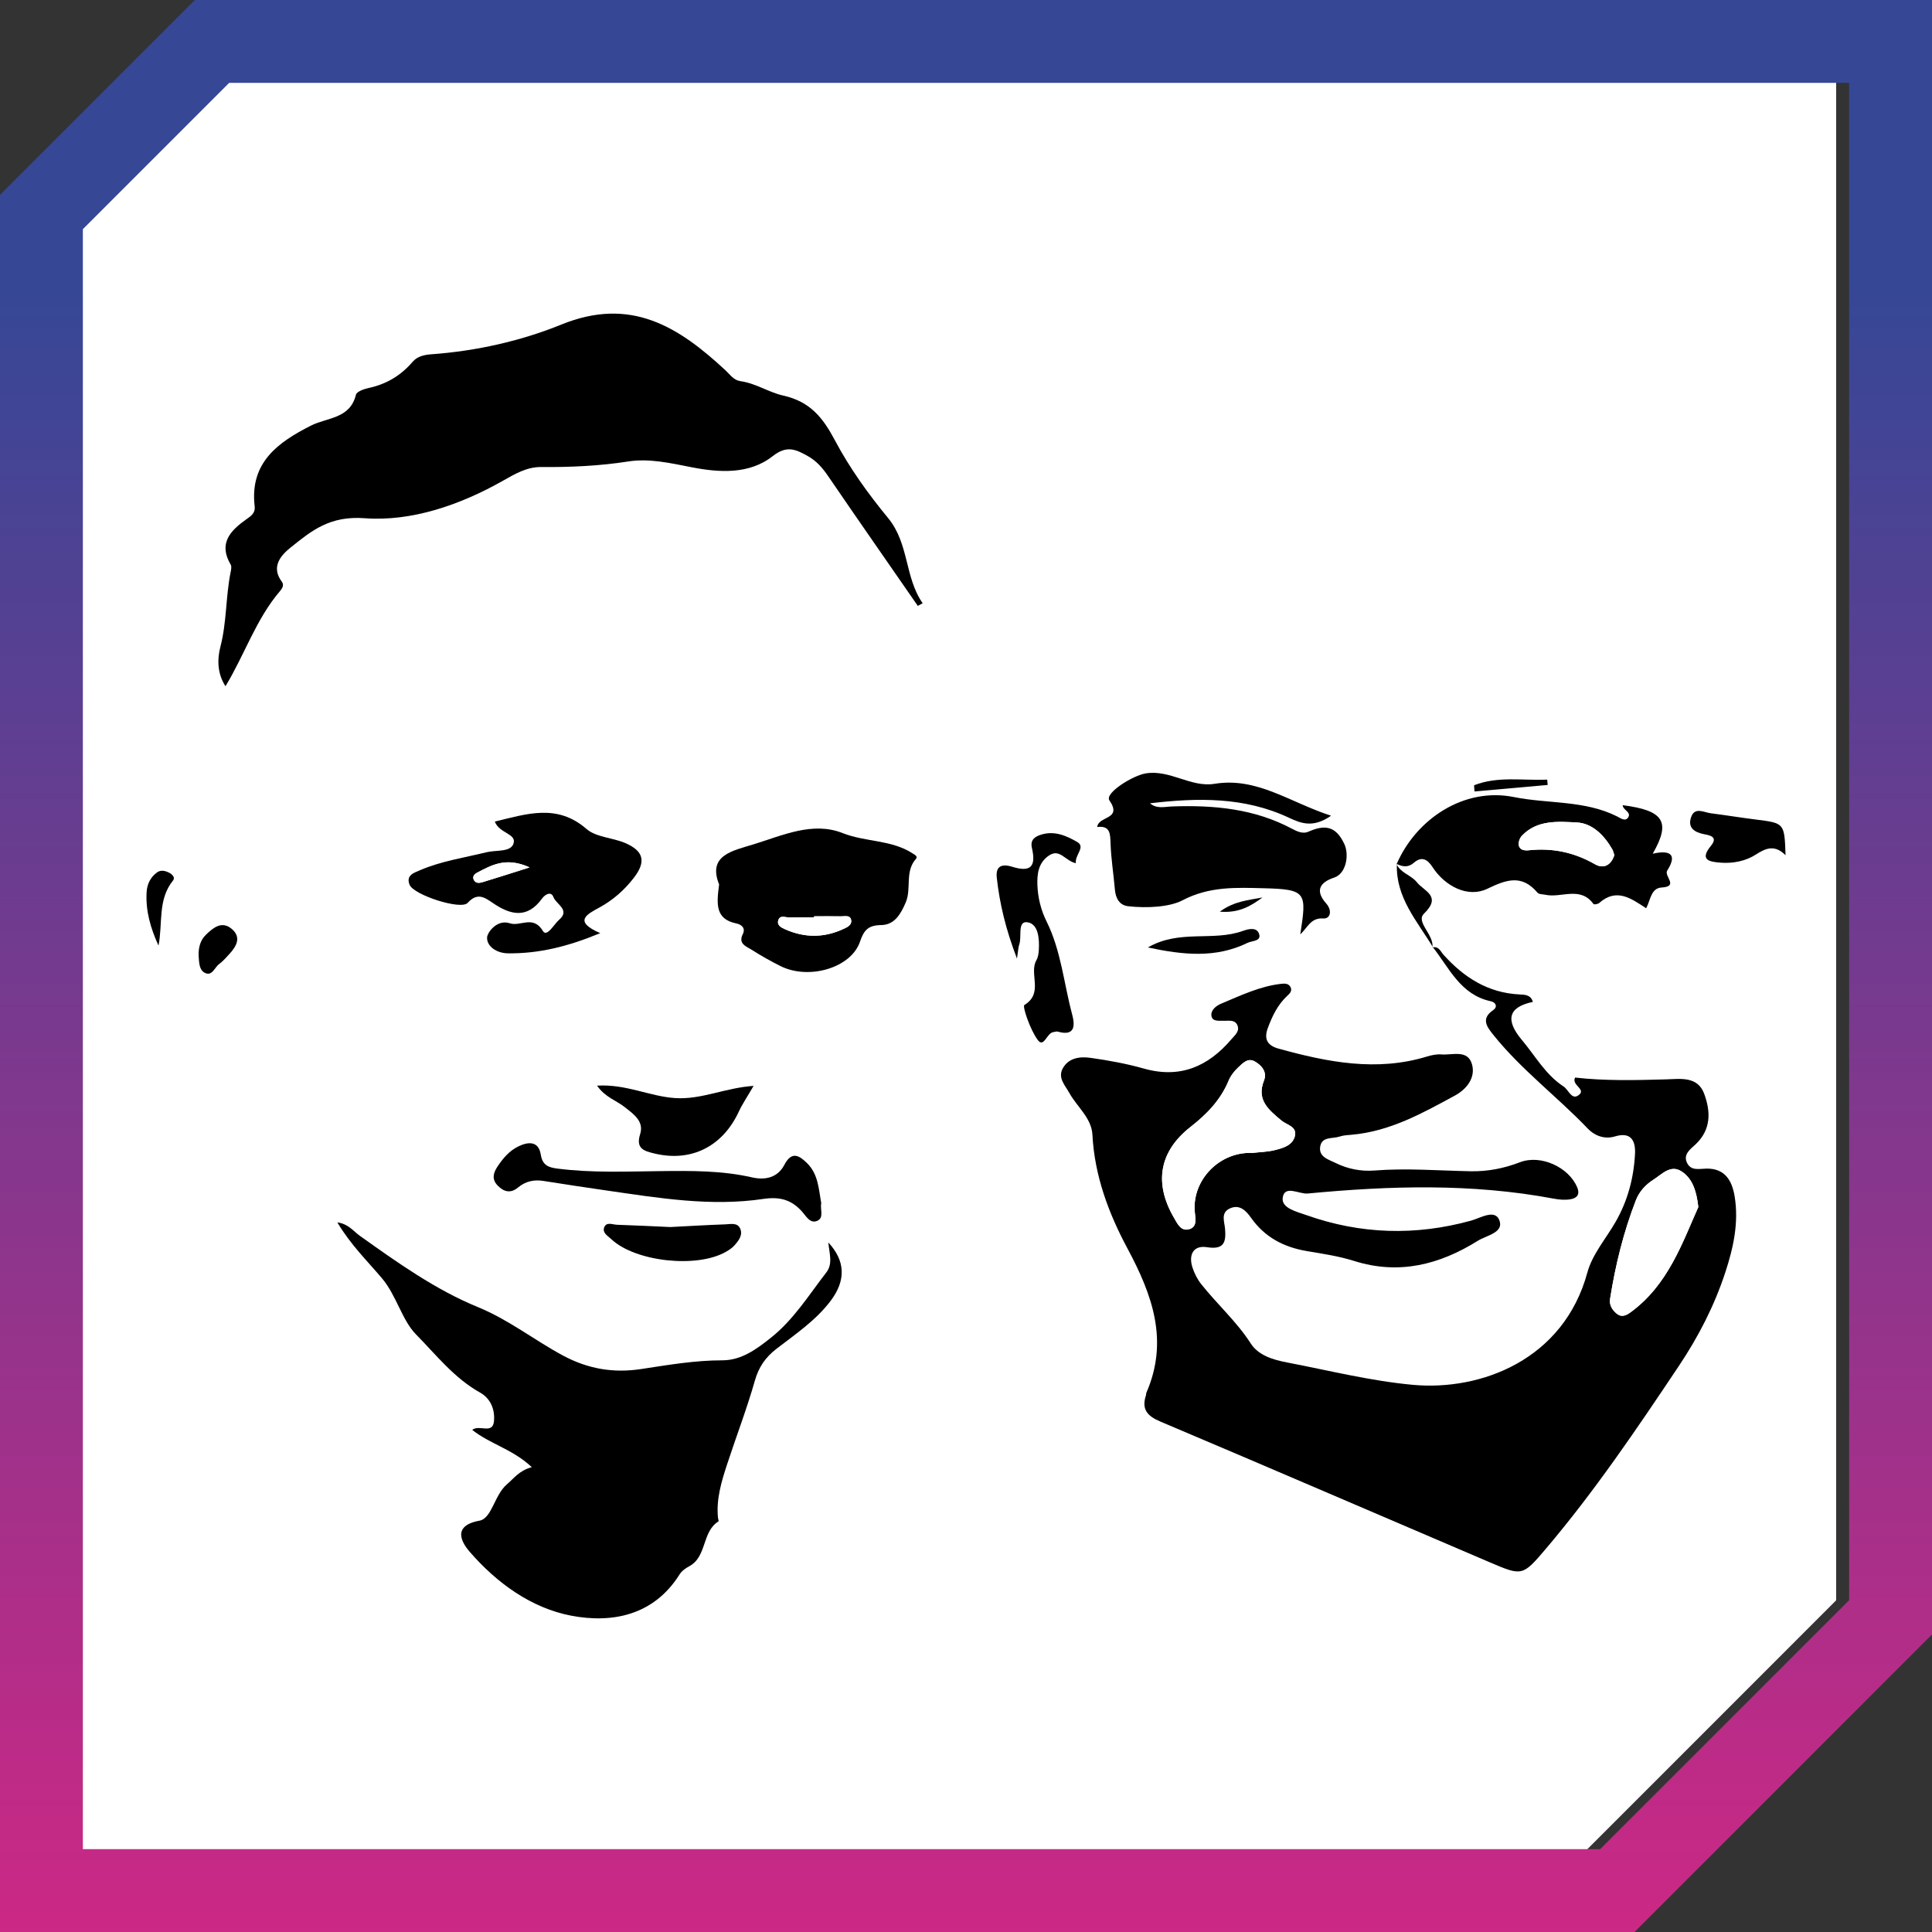
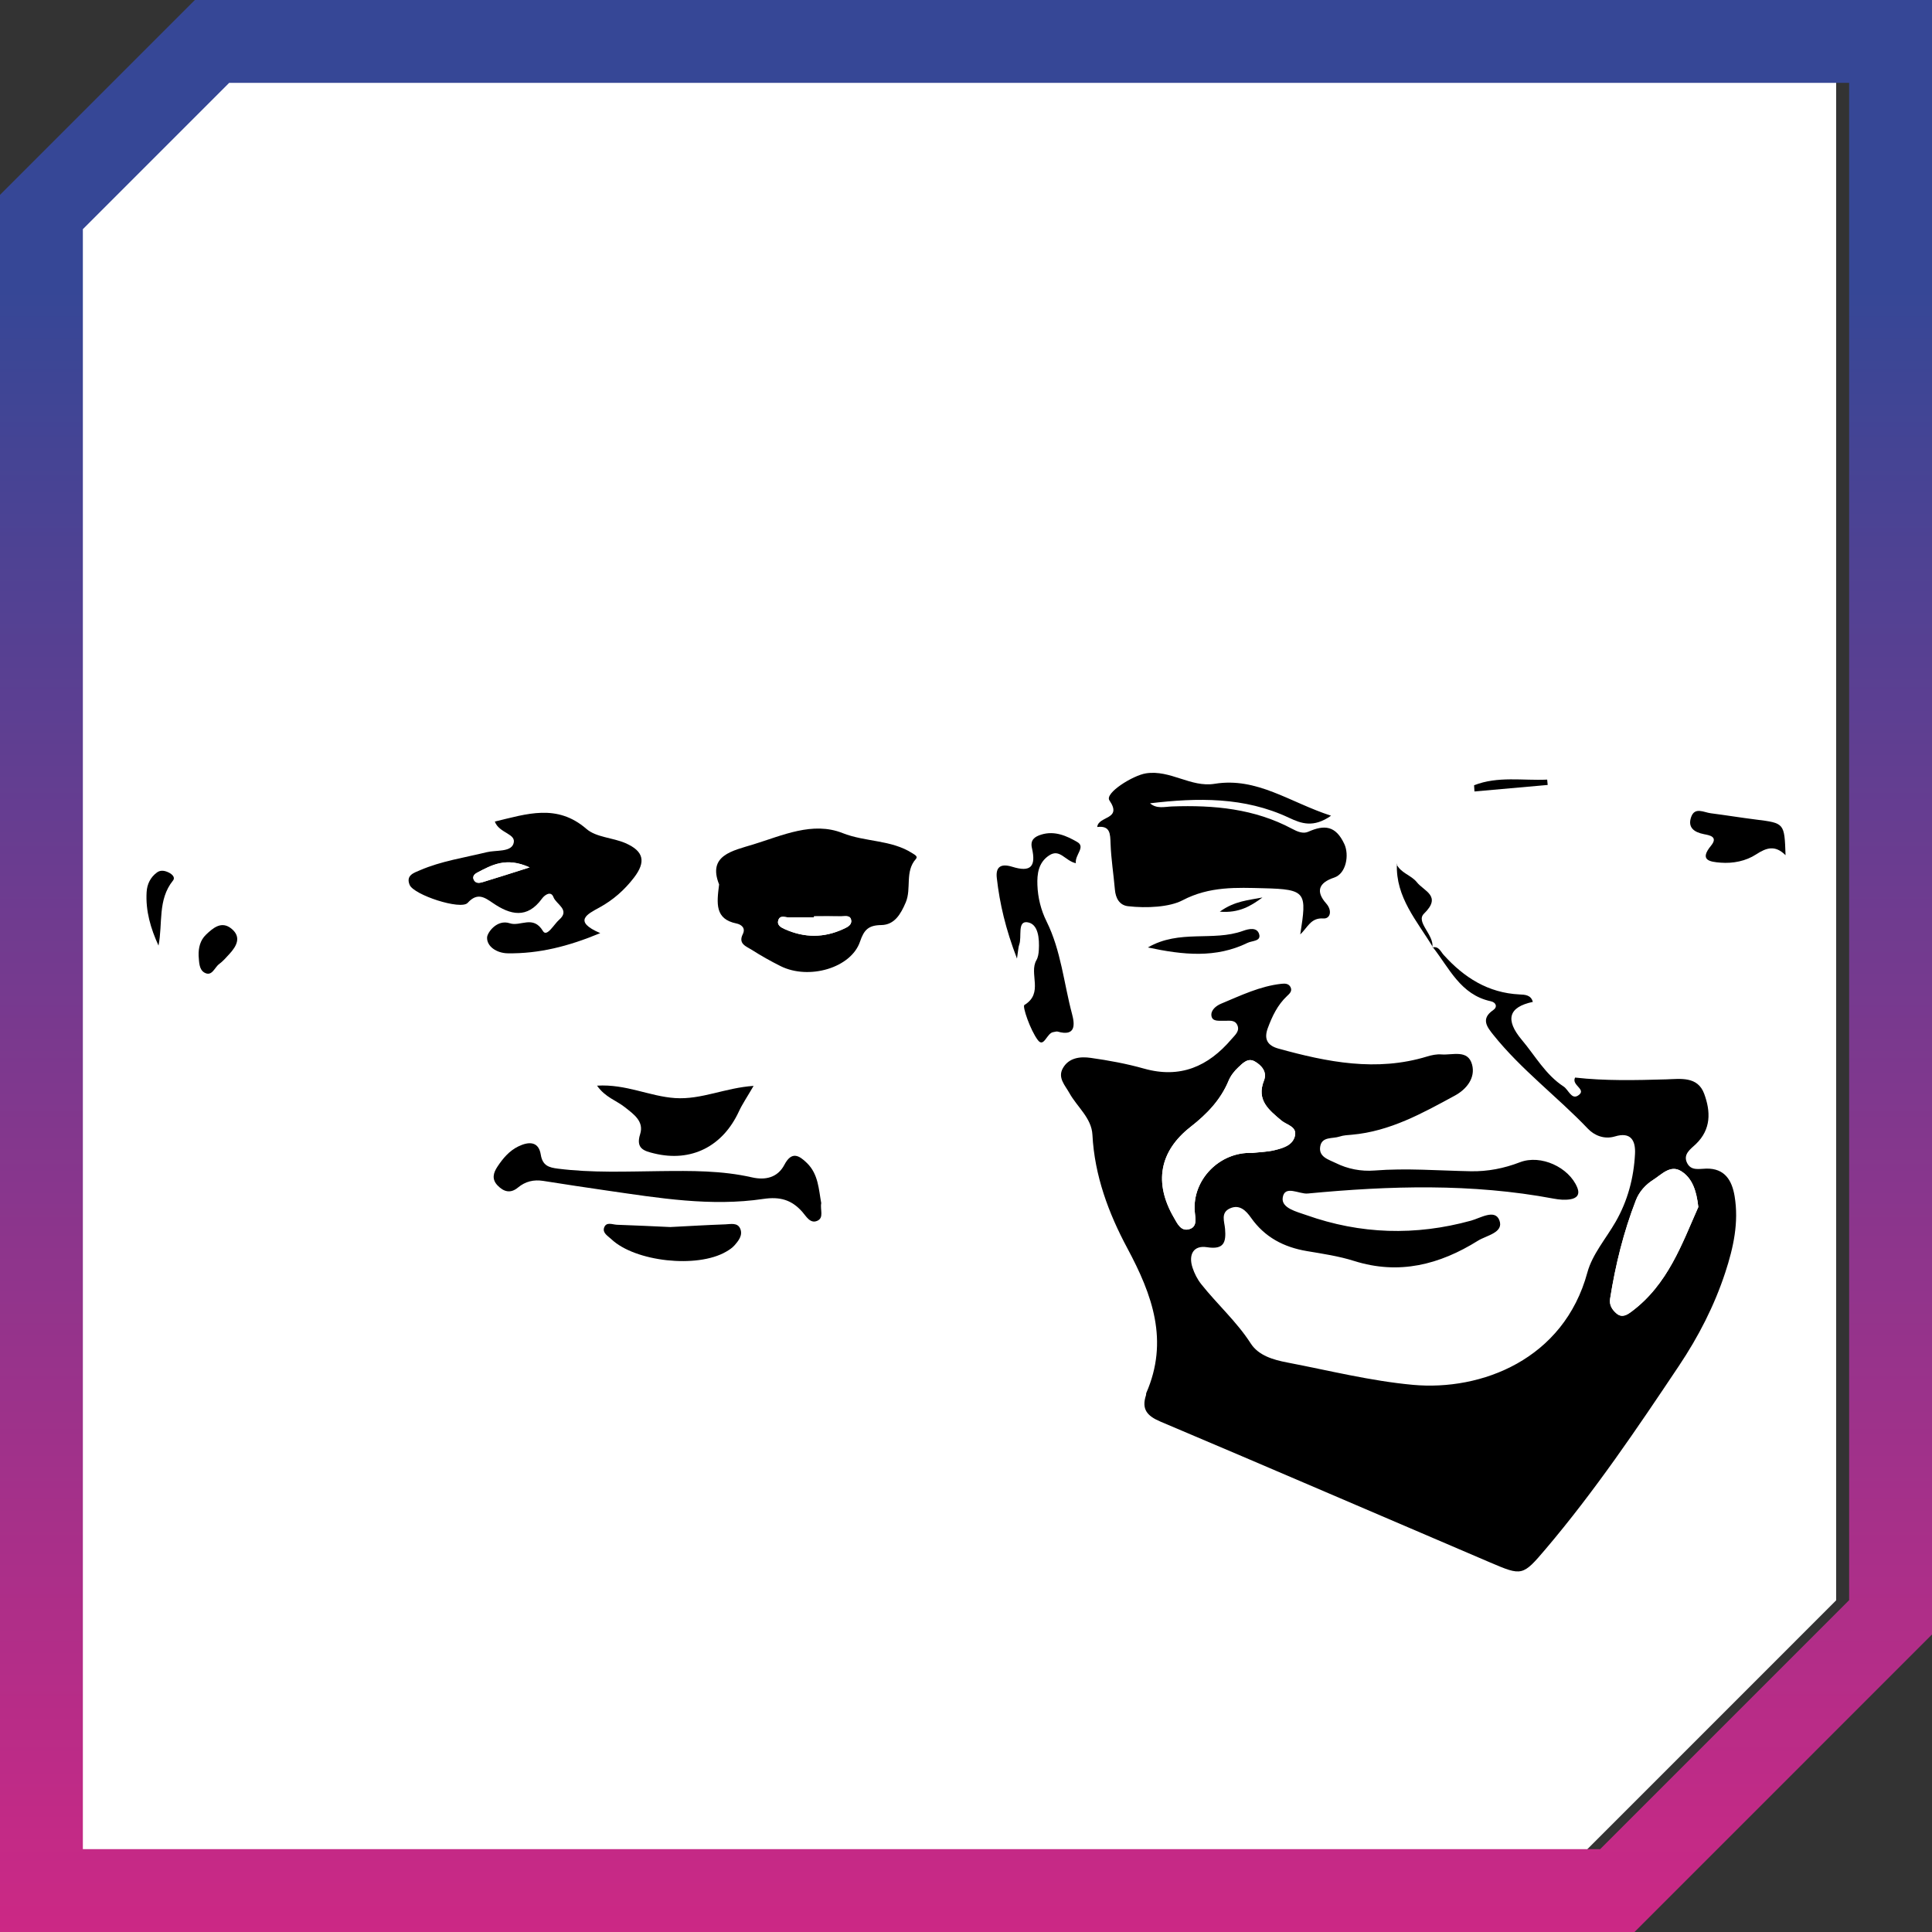
<svg xmlns="http://www.w3.org/2000/svg" id="Calque_1" data-name="Calque 1" viewBox="0 0 942.94 942.95">
  <rect x="0" y="0" width="942.94" height="942.95" fill="#333333" stroke="none" />
  <defs>
    <style>
      .cls-1 {
        fill: url(#Dégradé_sans_nom_11_-_copie);
      }

      .cls-1, .cls-2, .cls-3 {
        stroke-width: 0px;
      }

      .cls-4 {
        stroke: #fff;
        stroke-miterlimit: 10;
        stroke-width: .5px;
      }

      .cls-4, .cls-3 {
        fill: #fff;
      }
    </style>
    <linearGradient id="Dégradé_sans_nom_11_-_copie" data-name="Dégradé sans nom 11 - copie" x1="471.47" y1="0" x2="471.47" y2="942.95" gradientUnits="userSpaceOnUse">
      <stop offset=".15" stop-color="#364796" />
      <stop offset="1" stop-color="#cc2885" />
    </linearGradient>
  </defs>
  <polygon class="cls-4" points="33.84 111.85 105.26 40.44 895.9 40.44 895.9 780.97 774.38 902.51 33.84 902.51 33.84 111.85" />
  <g>
    <path class="cls-2" d="m699.09,462.42c3.13-.78,4.01,1.98,5.49,3.62,9.96,11.05,21.71,18.57,37.06,19.31,2.56.12,5.56.17,6.48,3.64q-17.77,3.75-5.37,18.55c6.56,7.79,11.54,16.96,20.39,22.75,2.38,1.56,3.82,6.48,7.03,4.42,4.64-2.99-3.42-4.97-1.42-8.79,14.58,1.66,29.49,1.31,44.43.88,6.86-.2,15.39-1.66,18.58,7.05,3.15,8.59,3.5,17.3-4.12,24.59-2.48,2.37-6.51,4.95-4.11,9.39,1.98,3.66,5.78,2.6,9.2,2.53,9.05-.21,12.58,5.71,13.87,13.44,2.13,12.8-.57,25.1-4.54,37.2-5.35,16.32-13.12,31.41-22.67,45.68-20.48,30.63-41.1,61.17-64.98,89.31-11.26,13.27-11.56,13.23-27.07,6.62-53.65-22.9-107.19-46.05-160.93-68.76-6.6-2.79-9.36-6.08-7.07-12.96.1-.32-.01-.71.12-1.01,11.1-25.46,3.02-47.82-9.26-70.7-9.1-16.97-16-35.38-17.02-55.33-.42-8.2-7.47-13.57-11.24-20.36-2.09-3.77-5.84-7.44-3.19-12.14,2.93-5.19,8.52-5.76,13.57-5.04,8.75,1.23,17.53,2.84,26.03,5.24,17.7,4.98,31.35-1.05,42.69-14.36,1.7-2,4.32-4.02,2.76-7.08-1.3-2.55-4.13-1.81-6.45-1.9-2.34-.09-5.59.51-6.07-2.33-.48-2.86,2.3-5.02,4.74-6.03,9.56-3.98,18.96-8.56,29.47-9.7,1.8-.19,3.51-.1,4.39,1.66.95,1.91-.5,3.18-1.73,4.33-4.62,4.33-7.23,9.85-9.38,15.65-1.94,5.25-.29,8.48,5.18,9.99,23.89,6.61,47.85,11.39,72.5,3.88,2.26-.69,4.74-1.22,7.06-1.03,5.41.44,12.93-2.58,14.96,4.96,1.75,6.53-2.76,12.07-8.34,15.1-15.87,8.63-31.74,17.49-50.31,19.13-2.03.18-4.15.26-6.06.91-3.35,1.13-8.44-.11-9.37,4.63-1.05,5.33,4.11,6.57,7.56,8.28,5.87,2.92,12.38,4.15,18.86,3.65,15.7-1.23,31.35.06,47.02.36,8.28.15,16.21-1.39,23.99-4.39,10.2-3.93,23.95,2.45,27.98,12.32,1.53,3.75-.53,5.29-3.42,5.76-2.62.43-5.46.17-8.11-.33-39.88-7.5-79.98-6.3-120.06-2.49-4.11.39-11.29-4.38-12.17,2.09-.69,5.07,6.9,6.79,11.54,8.44,26.46,9.39,53.25,10.18,80.37,2.71,4.56-1.25,11.67-5.81,13.83-.21,2.35,6.07-6.25,7.38-10.44,10-18.69,11.67-38.5,16.81-60.45,9.88-7.44-2.35-15.3-3.51-23.03-4.81-11.28-1.9-20.58-6.75-27.3-16.3-2.37-3.36-5.53-6.68-10.27-4.54-4.65,2.11-2.67,6.42-2.38,9.98.53,6.49-.44,10.29-8.84,8.96-6.68-1.05-9.09,3.73-7.05,9.96.93,2.86,2.39,5.73,4.26,8.08,7.81,9.84,17.27,18.23,24.17,28.95,3.8,5.9,11.01,7.98,17.76,9.27,20.43,3.92,40.77,9.03,61.41,10.92,33.35,3.04,73.61-12.37,85.13-54.87,2.4-8.84,9.09-16.52,13.8-24.73,5.88-10.25,8.83-21.38,9.44-33.1.35-6.68-2.14-10.86-9.77-8.55-5.29,1.6-10.14-.53-13.19-3.73-15.01-15.74-32.63-28.85-46.26-45.93-3-3.76-6.15-7.77-.02-11.96,2.26-1.55,1.46-3.79-1.17-4.35-14.73-3.17-20.22-16.16-28.28-26.41.02-.02-.2.22-.2.22Zm-87.96,100.29c3.69-.43,7.48-.49,11.06-1.38,3.93-.98,8.46-2.22,9.73-6.57,1.45-4.96-3.89-5.66-6.51-7.88-6.11-5.17-12.31-9.93-8.48-19.57,1.63-4.1-1.13-7.35-4.53-9.28-3.34-1.9-5.86.88-8,2.87-1.94,1.81-3.74,4.1-4.75,6.53-3.93,9.44-10.6,16.33-18.55,22.54-15.32,11.97-17.95,27.4-8.2,44.22,1.71,2.95,3.4,6.83,7.38,5.77,4.26-1.14,3.12-5.24,2.84-8.64-1.29-15.44,12.1-29.29,28.03-28.62Zm217.76,26.39c-.9-8.11-3.01-14.14-8.38-17.5-5.27-3.29-9.49,1.61-13.62,4.22-3.77,2.38-6.86,5.82-8.47,9.97-6.02,15.54-10,31.65-12.59,48.1-.47,3.01.94,5.28,3.08,7.13,2.7,2.33,5.18.76,7.35-.86,17.85-13.26,24.71-33.27,32.63-51.06Z" />
-     <path class="cls-2" d="m447.96,295.73c-14.59-21.08-29.26-42.1-43.72-63.27-2.75-4.02-5.67-7.47-10.02-9.89-5.83-3.24-10.18-5.38-17.11.07-11.48,9.04-26.29,8-39.54,5.41-10.38-2.03-20.68-4.42-30.91-2.83-14.19,2.21-28.3,2.84-42.58,2.72-6.94-.06-12.65,3.32-18.77,6.78-20.77,11.76-44.5,19.91-67.25,18.21-17.08-1.28-25.9,6.01-36.23,14.3-4.6,3.69-9.79,9.33-4.28,16.68,1.23,1.64.22,3.28-.91,4.6-11.68,13.66-17.16,30.83-26.59,46.42-3.98-6.14-4.11-13.03-2.47-19.33,3.1-11.92,2.56-24.22,4.94-36.16.25-1.26.64-2.91.08-3.85-6.14-10.4-.18-16.59,7.58-22.1,2.3-1.63,4.5-3.03,4.11-6.38-2.48-21.26,11.27-31.2,27.53-39.41,7.93-4,19.04-3.26,21.9-15.05.37-1.52,3.87-2.78,6.11-3.26,8.67-1.84,15.77-6.05,21.51-12.76,2.36-2.76,5.74-3.47,9.24-3.72,21.87-1.59,43.6-6.46,63.36-14.49,34-13.83,57.34,1.14,80.15,22.33,2.24,2.08,3.99,4.82,7.29,5.28,7.46,1.03,13.99,5.51,20.81,7.02,13.22,2.93,19.41,10.75,25.33,21.91,7.14,13.46,16.24,26.12,25.96,37.92,10.28,12.49,8.01,28.93,16.84,41.53-.79.44-1.58.87-2.37,1.31Z" />
-     <path class="cls-2" d="m259.57,716.09c-9.34-8.82-20.19-11.18-29.09-18.21,3.43-2.79,10.02,2.39,10.62-4.31.52-5.86-1.79-11.12-6.82-13.92-12.62-7.04-21.53-18.53-31.22-28.35-6.87-6.96-9.56-19.06-16.66-27.45-7.22-8.53-15.31-16.39-21.76-27.25,5.45.75,7.86,4.33,10.92,6.51,18.37,13.07,37.01,26.38,57.67,34.83,15.13,6.19,27.43,16.06,41.39,23.57,12.38,6.66,24.78,8.74,38.37,6.66,13.13-2,26.21-4.25,39.61-4.25,9.31,0,16.68-5.47,23.67-11.04,11.11-8.83,18.51-20.83,27.04-31.87,3.24-4.2,1.52-8.99.96-14.61,8.35,8.93,8.6,18.44,1.36,28.19-7.22,9.73-17.25,16.43-26.66,23.71-5.35,4.14-8.65,8.86-10.55,15.55-3.9,13.75-9.07,27.14-13.52,40.75-2.76,8.42-5.35,16.92-4.5,25.99.06.68.49,1.81.26,1.95-8.2,5.07-5.5,17.22-14.31,21.92-1.76.94-3.62,2.27-4.65,3.92-12.58,20.07-32.91,23.99-52.94,20.17-19.46-3.72-36.35-15.97-49.56-31.23-3.11-3.6-9.39-12.52,4.76-15.12,6.18-1.13,7.26-12.51,13.5-17.8,3.33-2.82,5.94-6.72,12.13-8.33Z" />
    <path class="cls-2" d="m649.65,398.12c-8.64,6.03-14.51,3.84-20.57.99-21.74-10.23-44.64-9.79-67.79-7.05,3.26,2.86,7.19,1.67,10.79,1.54,20.36-.73,40.2,1.09,58.58,10.93,2.47,1.32,5.3,2.56,7.83,1.43,7.91-3.51,13.42-3.06,17.64,6,2.43,5.23.97,14.4-4.99,16.37-7.6,2.51-9.04,6.79-3.89,12.6,3.1,3.49,2.05,7.58-1.38,7.34-6.14-.44-7.61,4.37-11.26,7.79,3.17-20.44,3.21-22.04-17.93-22.54-12.87-.31-26.33-1.06-39.56,5.9-6.3,3.31-17.49,3.92-26.57,2.87-4.17-.48-6.05-3.88-6.41-8.11-.64-7.46-1.84-14.88-2.11-22.35-.18-4.78-.05-8.98-6.51-8.2.52-5.5,12.47-3.47,5.95-12.99-2.44-3.55,11.49-12.23,17.88-13.2,11.9-1.81,21.86,7,33.46,5.11,20.72-3.37,36.66,9.05,56.85,15.58Z" />
    <path class="cls-2" d="m350.97,431.66c-5.71-14.24,6.54-16.41,16.69-19.53,14.2-4.37,28.96-11.32,43.55-5.54,11.21,4.44,23.76,3.2,34.1,9.86,1.22.78,2.8,1.55,1.71,2.77-5.52,6.21-2.04,14.39-4.98,21.26-2.47,5.75-5.49,10.92-11.93,11.01-6.24.09-8.41,2.29-10.38,8.11-4.35,12.82-24.93,18.8-38.73,11.94-4.84-2.41-9.57-5.08-14.12-7.98-2.61-1.66-6.73-2.87-4.35-7.64,1.59-3.18-.99-4.77-3.1-5.2-10.52-2.16-9.66-9.68-8.46-19.05Zm46.33,15.55c0,.17,0,.34,0,.51-4.07,0-8.14-.06-12.21.03-1.84.04-4.39-1.32-5.23,1.39-.76,2.46,1.39,3.54,3.25,4.37,9.51,4.25,19.04,4.28,28.51-.11,1.82-.84,4.13-1.86,3.83-4.16-.36-2.81-3.04-1.98-4.92-2.01-4.41-.08-8.82-.02-13.23-.02Z" />
-     <path class="cls-2" d="m681.7,421.63c9.52-21.93,32.85-37.51,57.16-32.62,16.73,3.36,34.55,1.49,50.37,9.45,1.75.88,4,2.64,5.4.52,1.75-2.63-2.59-3.58-2.64-6,20.08,2.59,23.6,8.08,14.64,23.69,8.02-1.85,12.36-.02,7.09,8.2-1.74,2.71,5.88,7.79-2.75,8.29-5.27.3-5.44,6.32-7.54,10.13-7.44-4.9-14.51-10.02-22.91-2.57-.63.56-2.53.85-2.79.5-6.44-8.89-15.68-2.83-23.44-4.51-1.33-.29-3.18-.19-3.89-1.03-7.66-9.03-15.11-6.43-24.52-1.89-9.41,4.54-20.64-1.2-26.73-10.62-2.38-3.67-5.22-5.49-9.15-2.05-2.75,2.41-5.57,1.92-8.49.46l.18.04Zm106.2-4.27c-.34-.98-.53-2.01-1.02-2.87-3.92-6.82-9.72-12.7-17.28-13.08-9.16-.46-19.38-1.39-26.83,6.5-1.02,1.08-1.77,3.11-1.54,4.51.4,2.42,2.78,2.8,4.86,2.57,11.54-1.26,22.2.99,32.35,6.8,4.22,2.42,7.86.51,9.46-4.43Z" />
    <path class="cls-2" d="m241.49,400.98c15.64-3.73,30.37-8.88,44.76,3.61,4.75,4.12,12.81,4.21,19.02,6.92,8.96,3.91,10.09,9.07,4.16,16.82-4.6,6.01-10.17,10.93-16.88,14.6-5.93,3.24-13.07,6.69.41,12.5-15.66,6.51-29.96,10.06-45.14,9.85-5.43-.08-10.29-3.37-10.09-7.77.11-2.35,4.83-8.98,11.12-6.88,5.13,1.72,11.38-4.18,16.14,3.78,1.9,3.18,5.39-3.32,7.91-5.51,5.57-4.84-1.49-7.54-2.78-11.04-1.14-3.1-4.13-1.3-5.61.74-7.21,9.93-15.38,7.99-23.93,2.15-4.08-2.78-7.57-5.32-12.33-.09-3.33,3.65-26.26-3.87-28.31-8.76-1.98-4.74,2.15-5.91,5.06-7.17,10.4-4.49,21.61-6.11,32.52-8.79,4.55-1.11,11.58.02,13.05-4.06,1.84-5.08-6.93-5.03-9.07-10.92Zm17,22.37c-11.48-5.23-18.57-1.11-25.66,2.59-1.14.59-2.33,1.72-1.66,3.31.86,2.03,2.76,1.79,4.34,1.31,6.74-2.03,13.44-4.2,22.98-7.21Z" />
    <path class="cls-2" d="m400.82,587.18c-.64,3.24,1.49,7.19-1.99,8.68-3.45,1.47-5.38-2.28-7.26-4.4-5.2-5.88-10.88-7.51-18.99-6.31-25.56,3.81-50.9-.41-76.18-4.06-10.42-1.5-20.83-3.09-31.24-4.73-4.65-.73-8.72.21-12.39,3.26-3.55,2.94-6.84,2.14-9.89-1.01-2.99-3.09-2.12-6.15-.08-9.23,2.66-4.02,5.76-7.7,10.15-9.84,4.88-2.38,9.91-2.74,10.98,3.98.87,5.46,4.03,6.31,8.37,6.86,16.62,2.11,33.31,1.39,49.98,1.2,15-.17,29.96-.32,44.72,3.05,6.57,1.5,12.55.13,15.84-6.15,3.59-6.84,7.25-4.52,11.06-.79,5.54,5.44,5.68,12.84,6.91,19.47Z" />
    <path class="cls-2" d="m525.09,421.31c-5.34-1.2-7.79-7.28-13.05-3.81-5.28,3.48-5.92,9.08-5.72,14.47.22,6.12,1.71,12.19,4.47,17.75,7.07,14.25,8.41,30.07,12.43,45.15,1.35,5.05,1.96,11.17-7.04,8.61-.59-.17-1.32.18-1.99.24-3.27.26-4.63,7.9-7.65,3.92-3.72-4.91-7.64-16.5-6.59-17.13,9.59-5.8,2.1-15.31,5.89-21.89.81-1.4,1.07-3.25,1.17-4.91.34-5.59-.22-12.96-5.71-13.6-4.85-.57-2.47,7.1-3.86,10.94-.44,1.22-.44,2.59-1.09,6.79-5.55-14.47-8.43-26.76-9.85-39.36-.59-5.24,1.8-7.21,7.6-5.42,8.94,2.77,11.64-.11,9.55-9.15-.91-3.94,1.26-5.56,4.58-6.58,6.52-2.01,12.45.66,17.53,3.62,4.25,2.47-1.25,6.26-.68,10.38Z" />
    <path class="cls-2" d="m367.8,529.98c-3.2,5.52-5.5,8.87-7.19,12.51-7.91,17.1-23.29,24.84-41.29,20.47-4.82-1.17-9.17-2.27-6.89-9.42,2-6.3-3.21-9.77-7.51-13.19-4.08-3.24-9.56-4.79-13.52-10.48,14.13-.87,25.62,5.23,38.07,6.06,12.86.86,24.36-5.01,38.34-5.95Z" />
    <path class="cls-2" d="m327.04,598.88c9.37-.48,18.19-1.01,27.01-1.32,2.58-.09,5.95-.99,7.25,2.16,1.32,3.19-.86,5.87-2.88,8.16-1.09,1.24-2.59,2.19-4.04,3.03-14.09,8.21-44.36,4.92-56.01-6.11-1.64-1.55-4.42-3.02-3.52-5.63,1.04-3.02,4.08-1.49,6.26-1.41,8.82.3,17.64.74,25.94,1.11Z" />
    <path class="cls-2" d="m871.46,417.39c-5.08-5.05-9.26-3.72-14.4-.37-4.94,3.22-11.2,4.5-17.36,4.01-5.33-.42-10.41-1.21-4.63-8.25,3.68-4.49-.8-5.13-3.48-5.66-4.8-.96-7.94-3.26-6.23-8.27,1.77-5.17,6.18-2.36,9.58-1.93,7.4.95,14.77,2.16,22.18,3.09,13.8,1.74,13.81,1.69,14.34,17.38Z" />
    <path class="cls-2" d="m560.24,462.42c15.43-8.95,31.73-2.79,46.38-8.08,2.98-1.08,6.92-1.9,7.94,1.63,1,3.47-3.45,3.12-5.64,4.19-15.5,7.57-31.35,5.96-48.68,2.26Z" />
    <path class="cls-2" d="m96.94,466.45c-.12-3.9.78-7.57,3.61-10.28,3.48-3.33,7.63-6.86,12.44-2.9,4.93,4.05,2.53,8.47-.99,12.3-1.6,1.75-3.19,3.58-5.08,4.98-2.23,1.66-3.43,6.16-7.05,4.2-2.78-1.5-2.67-5.25-2.93-8.3Z" />
    <path class="cls-2" d="m77.36,461.51c-3.85-8.41-6.34-16.93-5.8-26.1.23-3.92,1.87-7.24,5.03-9.58,1.79-1.33,3.88-.92,5.79.03,1.62.8,3.3,2.36,2.06,3.89-7.59,9.41-4.93,21.02-7.08,31.75Z" />
    <path class="cls-2" d="m681.52,421.59c1.98,4.52,7.2,5.46,10.01,9.01,3.47,4.4,12.34,6.68,3.48,15.31-4.2,4.09,4.94,10.22,4.1,16.49-.02.02.21-.22.19-.2-7.67-12.7-18.16-24.19-17.53-40.53-.06-.04-.25-.08-.25-.08Z" />
    <path class="cls-2" d="m719.45,383.26c11.59-4.57,23.75-2.2,35.67-2.76.08.87.17,1.74.25,2.61-11.91,1.06-23.83,2.12-35.74,3.18-.06-1.01-.12-2.02-.18-3.03Z" />
    <path class="cls-2" d="m616.15,438.03c-5.57,4.1-11.41,7.72-20.81,6.92,7.26-5.28,14.18-5.6,20.81-6.92Z" />
    <path class="cls-3" d="m611.14,562.71c-15.93-.67-29.32,13.17-28.03,28.62.29,3.41,1.42,7.51-2.84,8.64-3.98,1.06-5.67-2.82-7.38-5.77-9.75-16.82-7.12-32.25,8.2-44.22,7.95-6.21,14.63-13.1,18.55-22.54,1.01-2.43,2.81-4.72,4.75-6.53,2.14-1.99,4.65-4.77,8-2.87,3.4,1.93,6.15,5.18,4.53,9.28-3.83,9.64,2.37,14.4,8.48,19.57,2.62,2.22,7.95,2.92,6.51,7.88-1.27,4.35-5.8,5.59-9.73,6.57-3.58.89-7.37.95-11.06,1.38Z" />
    <path class="cls-3" d="m828.89,589.1c-7.92,17.79-14.78,37.8-32.63,51.06-2.17,1.62-4.65,3.19-7.35.86-2.14-1.85-3.55-4.12-3.08-7.13,2.59-16.45,6.56-32.56,12.59-48.1,1.61-4.15,4.7-7.59,8.47-9.97,4.12-2.61,8.35-7.51,13.62-4.22,5.38,3.36,7.48,9.38,8.38,17.5Z" />
-     <path class="cls-3" d="m397.3,447.22c4.41,0,8.82-.05,13.23.02,1.88.03,4.56-.8,4.92,2.01.3,2.3-2.01,3.32-3.83,4.16-9.47,4.39-19,4.36-28.51.11-1.86-.83-4.02-1.92-3.25-4.37.84-2.71,3.39-1.35,5.23-1.39,4.07-.09,8.14-.03,12.21-.03,0-.17,0-.34,0-.51Z" />
+     <path class="cls-3" d="m397.3,447.22c4.41,0,8.82-.05,13.23.02,1.88.03,4.56-.8,4.92,2.01.3,2.3-2.01,3.32-3.83,4.16-9.47,4.39-19,4.36-28.51.11-1.86-.83-4.02-1.92-3.25-4.37.84-2.71,3.39-1.35,5.23-1.39,4.07-.09,8.14-.03,12.21-.03,0-.17,0-.34,0-.51" />
    <path class="cls-3" d="m787.9,417.37c-1.6,4.95-5.24,6.85-9.46,4.43-10.15-5.81-20.81-8.06-32.35-6.8-2.08.23-4.46-.16-4.86-2.57-.23-1.41.52-3.44,1.54-4.51,7.45-7.89,17.67-6.95,26.83-6.5,7.56.38,13.36,6.26,17.28,13.08.49.86.68,1.89,1.02,2.87Z" />
    <path class="cls-3" d="m258.49,423.34c-9.53,3.01-16.23,5.19-22.98,7.21-1.58.47-3.48.72-4.34-1.31-.67-1.59.52-2.71,1.66-3.31,7.09-3.71,14.17-7.82,25.66-2.59Z" />
  </g>
  <path class="cls-1" d="m797.73,942.95H0V95.1L95.1,0h847.84v797.72l-145.21,145.23Zm-757.29-40.44h740.53l121.53-121.53V40.44H111.85L40.44,111.85v790.65Z" />
</svg>